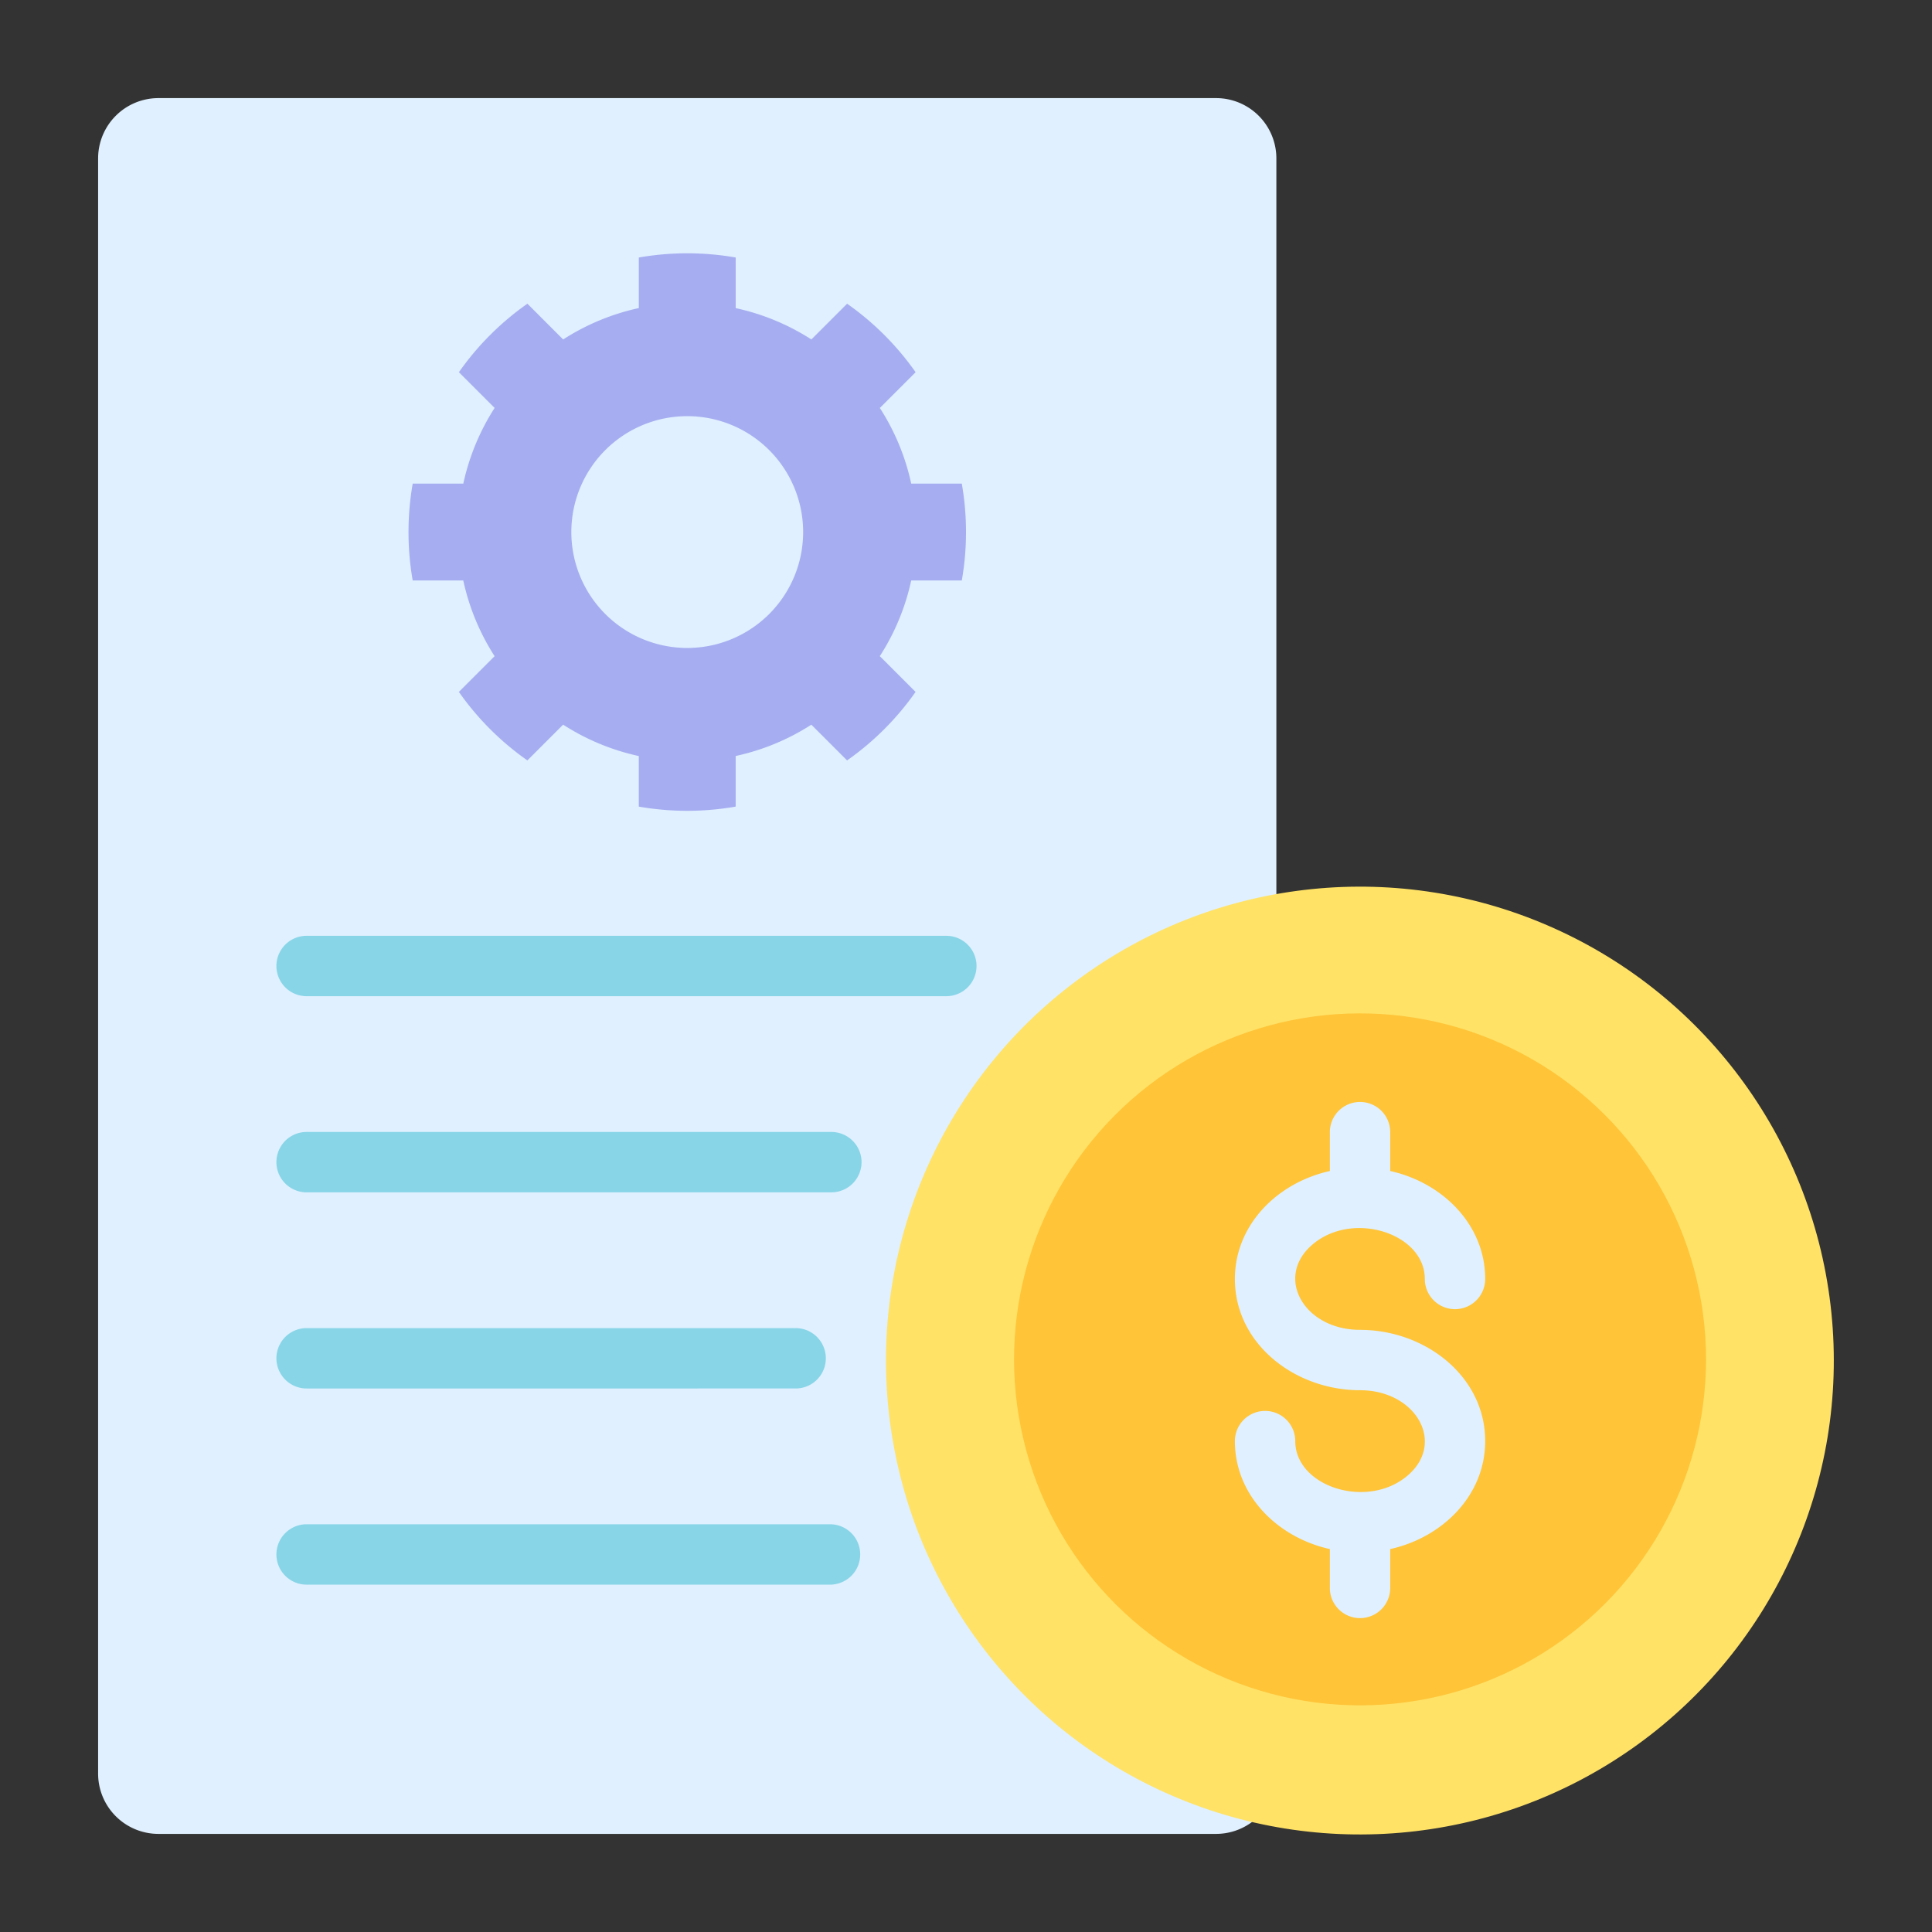
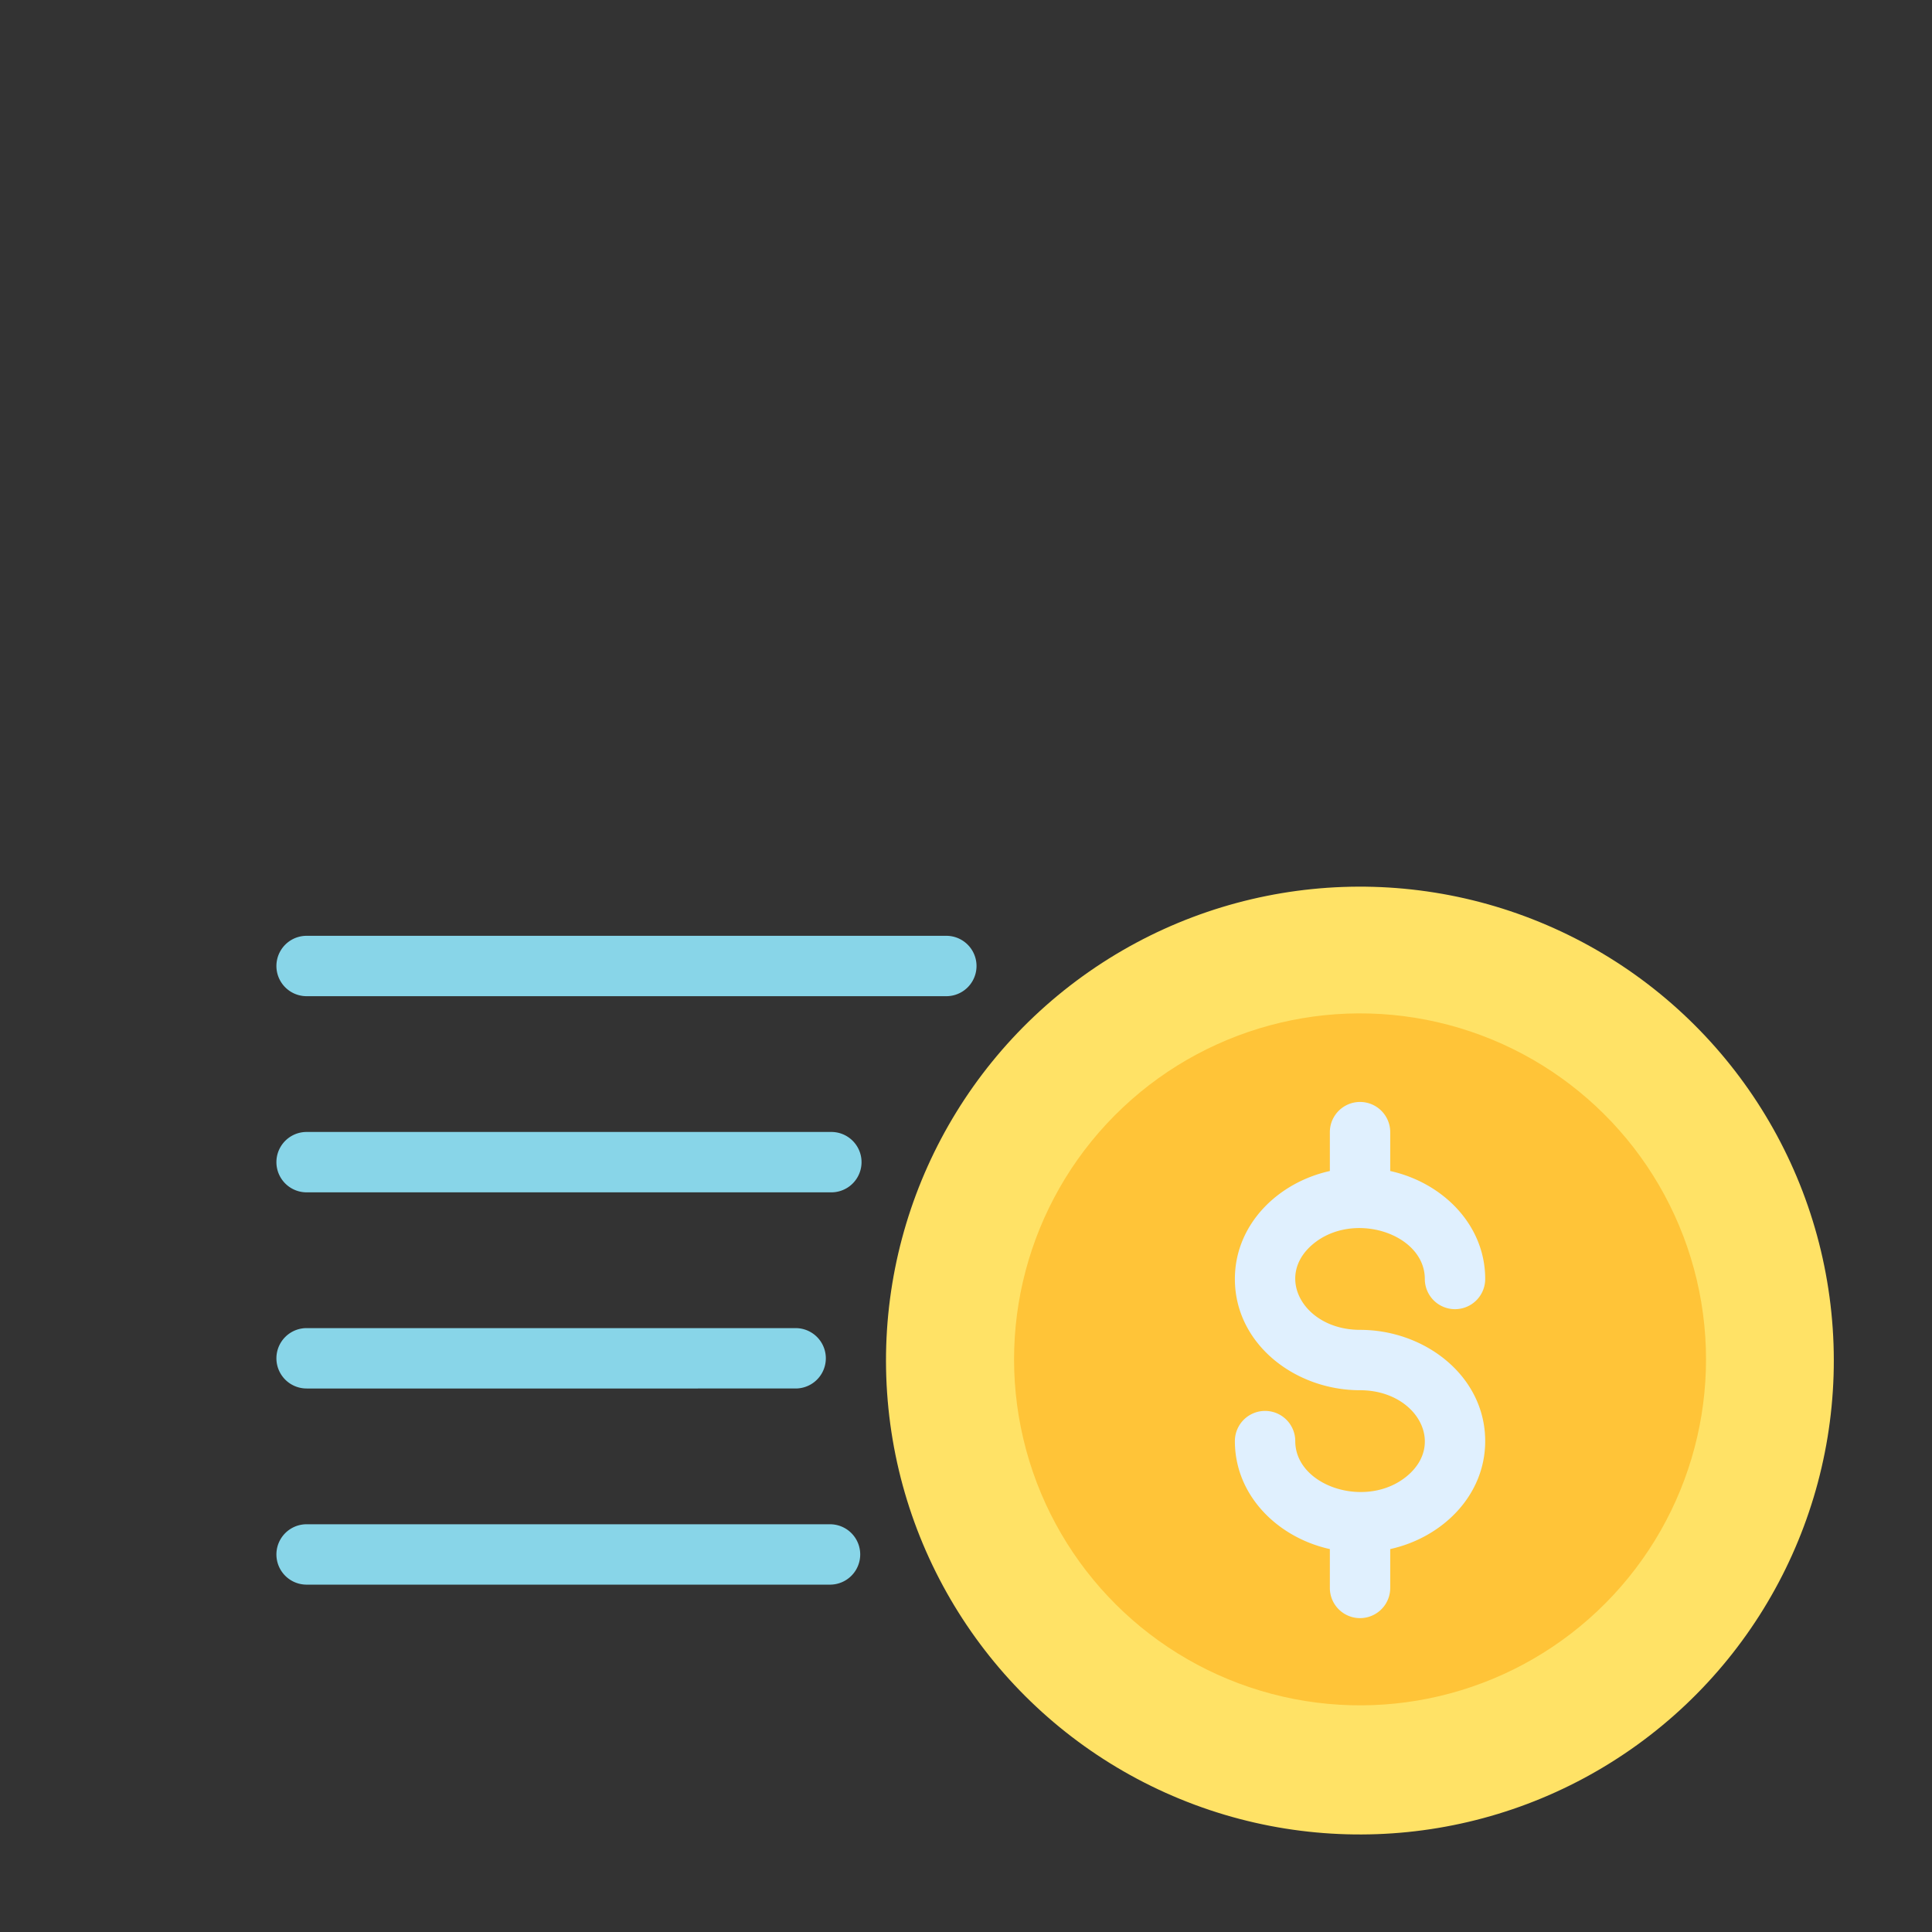
<svg xmlns="http://www.w3.org/2000/svg" id="Layer_1" viewBox="0 0 512 512" data-name="Layer 1">
  <rect x="0" y="0" width="512" height="512" fill="#333333" stroke="none" />
-   <path d="m41.984 26h280.284a15.983 15.983 0 0 1 15.983 15.983v428.034a15.983 15.983 0 0 1 -15.983 15.983h-280.285a15.983 15.983 0 0 1 -15.983-15.983v-428.033a15.984 15.984 0 0 1 15.984-15.984z" fill="#e0f0fe" />
  <circle cx="360.426" cy="360.426" fill="#ffe266" r="125.575" transform="matrix(.995 -.101 .101 .995 -34.638 38.342)" />
  <circle cx="360.426" cy="360.426" fill="#ffc438" r="91.704" transform="matrix(.973 -.23 .23 .973 -73.167 92.45)" />
  <g fill-rule="evenodd">
    <path d="m393.593 338.944a8 8 0 0 1 -16 0c0-12.077-19.1-18.243-29.776-9.128-10.166 8.678-2.207 22.61 12.608 22.61 17.277 0 33.168 12.3 33.168 29.481 0 14.439-11.365 25.563-25.168 28.613v10.3a8 8 0 1 1 -16 0v-10.3c-13.8-3.051-25.168-14.174-25.168-28.613a8 8 0 0 1 16 0c0 12.076 19.1 18.243 29.776 9.128 10.166-8.677 2.208-22.61-12.609-22.61-17.275 0-33.167-12.3-33.167-29.481 0-14.438 11.365-25.562 25.168-28.613v-10.3a8 8 0 0 1 16 0v10.3c13.803 3.05 25.168 14.175 25.168 28.613z" fill="#e0f0fe" />
-     <path d="m254.879 153.838h-13.4a60.713 60.713 0 0 1 -8.317 20.048l9.476 9.476a74.284 74.284 0 0 1 -18.155 18.155l-9.467-9.468a60.91 60.91 0 0 1 -20.057 8.3v13.409a74.492 74.492 0 0 1 -25.675 0v-13.4a60.738 60.738 0 0 1 -20.047-8.317l-9.477 9.476a74.3 74.3 0 0 1 -18.155-18.155l9.468-9.467a60.961 60.961 0 0 1 -8.3-20.057h-13.401a74.525 74.525 0 0 1 0-25.675h13.409a60.944 60.944 0 0 1 8.3-20.057l-9.468-9.467a74.3 74.3 0 0 1 18.155-18.155l9.477 9.476a60.717 60.717 0 0 1 20.047-8.317v-13.4a74.468 74.468 0 0 1 25.675 0v13.412a60.952 60.952 0 0 1 20.057 8.3l9.467-9.467a74.284 74.284 0 0 1 18.155 18.155l-9.476 9.476a60.713 60.713 0 0 1 8.317 20.048h13.4a74.525 74.525 0 0 1 0 25.675zm-72.754-43.551a30.714 30.714 0 1 0 30.714 30.713 30.713 30.713 0 0 0 -30.714-30.713z" fill="#a7adf1" />
    <path d="m81.253 419.946a8 8 0 1 1 0-16h138.712a8 8 0 0 1 0 16zm0-155.946a8 8 0 1 1 0-16h169.535a8 8 0 0 1 0 16zm0 51.982a8 8 0 1 1 0-16h139.063a8 8 0 0 1 0 16zm0 51.982a8 8 0 1 1 0-16h129.6a8 8 0 1 1 0 16z" fill="#88d5e8" />
  </g>
</svg>